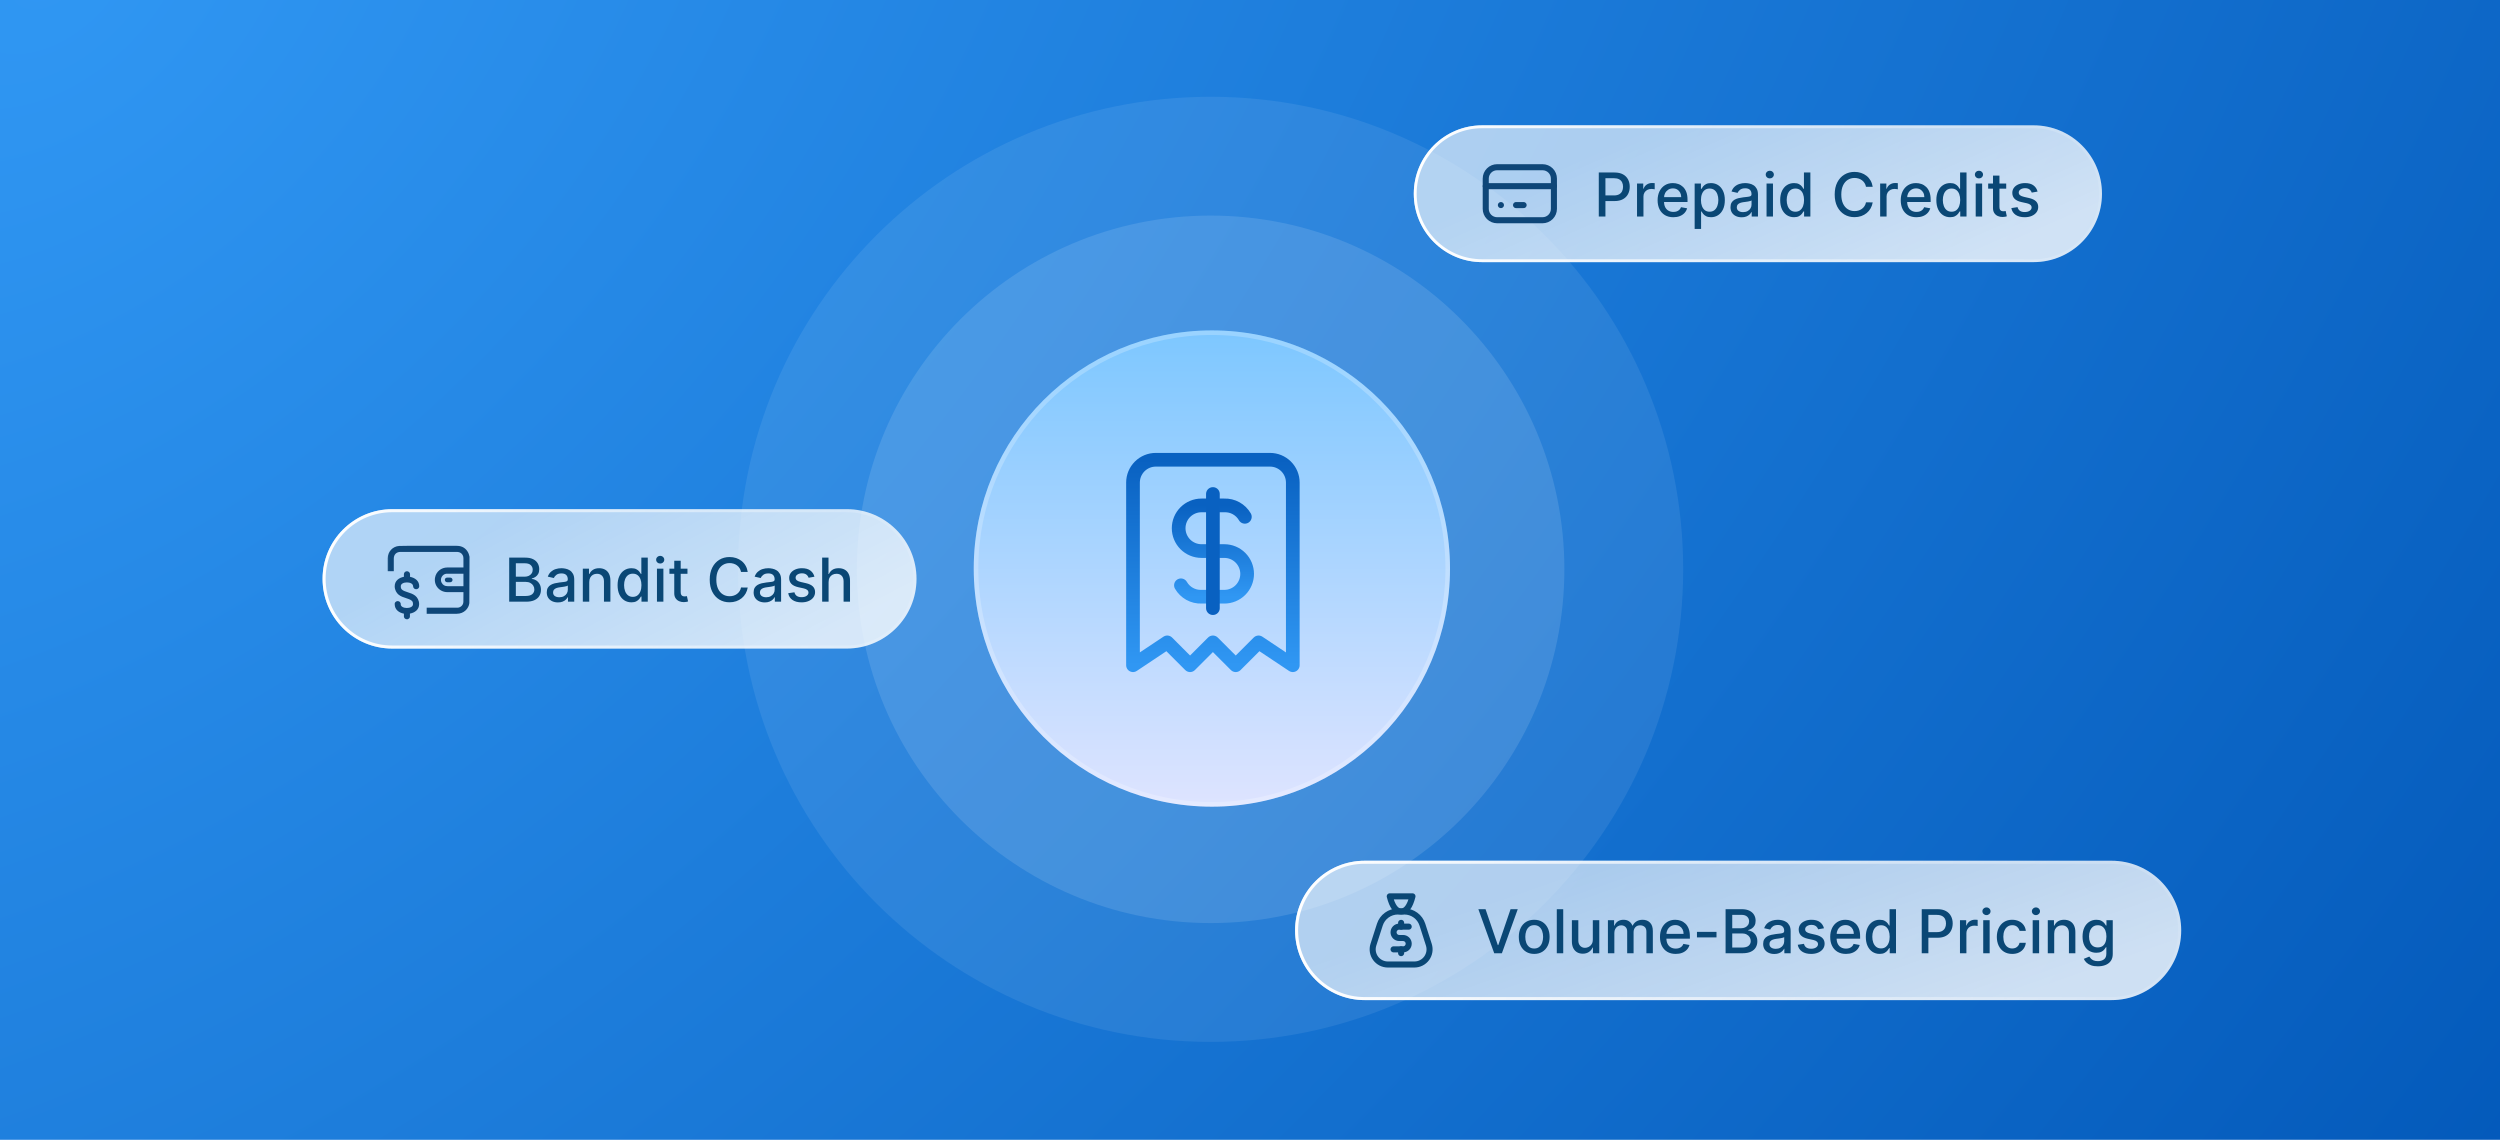
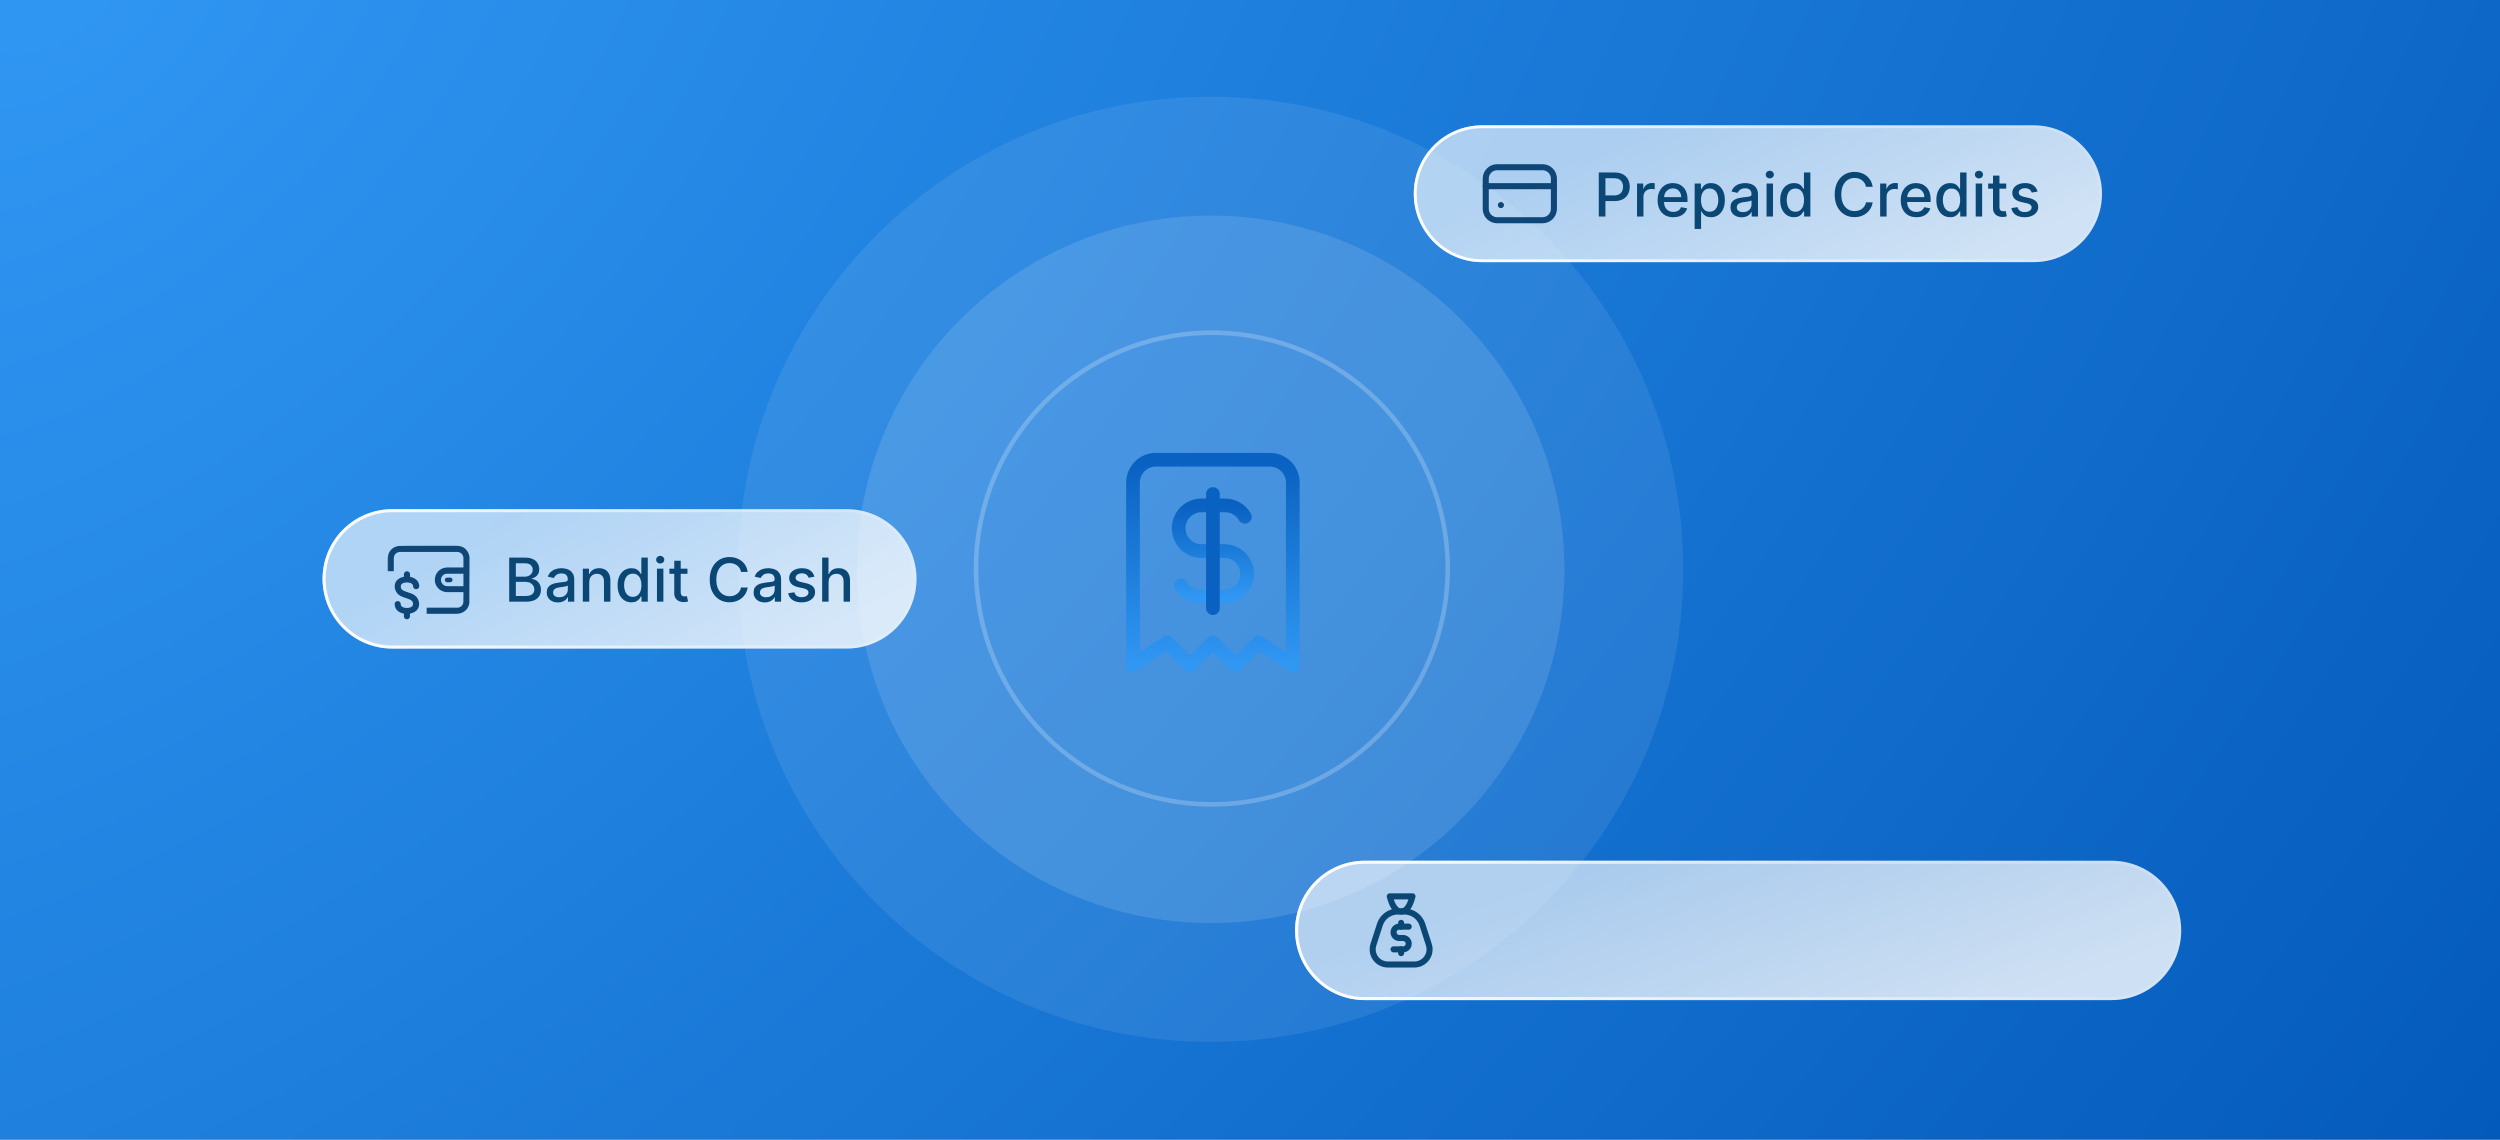
<svg xmlns="http://www.w3.org/2000/svg" width="465" height="212" viewBox="0 0 465 212" fill="none">
  <g clip-path="url(#clip0_9190_5093)">
    <path d="M465 0H0V212H465V0Z" fill="url(#paint0_radial_9190_5093)" />
    <path opacity="0.2" d="M313.069 105.895C313.069 154.437 273.717 193.79 225.174 193.79C176.632 193.79 137.279 154.437 137.279 105.895C137.279 57.352 176.632 18 225.174 18C273.717 18 313.069 57.352 313.069 105.895Z" fill="white" fill-opacity="0.4" />
    <path opacity="0.3" d="M290.972 105.895C290.972 142.234 261.514 171.691 225.176 171.691C188.838 171.691 159.38 142.234 159.38 105.895C159.38 69.558 188.838 40.1 225.176 40.1C261.514 40.1 290.972 69.558 290.972 105.895Z" fill="white" fill-opacity="0.4" />
    <g filter="url(#filter0_d_9190_5093)">
-       <path d="M225.409 150.039C249.871 150.039 269.701 130.209 269.701 105.747C269.701 81.286 249.871 61.456 225.409 61.456C200.947 61.456 181.117 81.286 181.117 105.747C181.117 130.209 200.947 150.039 225.409 150.039Z" fill="url(#paint1_linear_9190_5093)" />
      <path d="M225.409 149.614C249.636 149.614 269.277 129.974 269.277 105.747C269.277 81.52 249.636 61.88 225.409 61.88C201.182 61.88 181.542 81.52 181.542 105.747C181.542 129.974 201.182 149.614 225.409 149.614Z" stroke="white" stroke-opacity="0.22" stroke-width="0.849" />
    </g>
    <mask id="mask0_9190_5093" style="mask-type:luminance" maskUnits="userSpaceOnUse" x="200" y="79" width="52" height="52">
      <path d="M251.076 79.144H200.122V130.098H251.076V79.144Z" fill="white" />
    </mask>
    <g mask="url(#mask0_9190_5093)">
      <path d="M210.738 123.729V89.76C210.738 88.634 211.186 87.553 211.982 86.757C212.778 85.961 213.858 85.514 214.984 85.514H236.215C237.341 85.514 238.421 85.961 239.218 86.757C240.014 87.553 240.461 88.634 240.461 89.76V123.729L234.092 119.483L229.846 123.729L225.6 119.483L221.354 123.729L217.107 119.483L210.738 123.729Z" stroke="url(#paint2_linear_9190_5093)" stroke-width="2.548" stroke-linecap="round" stroke-linejoin="round" />
      <path d="M231.543 96.129C231.159 95.461 230.6 94.912 229.926 94.537C229.254 94.164 228.491 93.98 227.722 94.006H223.476C222.35 94.006 221.269 94.453 220.473 95.249C219.677 96.046 219.229 97.126 219.229 98.252C219.229 99.378 219.677 100.458 220.473 101.255C221.269 102.05 222.35 102.498 223.476 102.498H227.722C228.848 102.498 229.928 102.946 230.725 103.741C231.52 104.538 231.968 105.618 231.968 106.744C231.968 107.87 231.52 108.95 230.725 109.747C229.928 110.543 228.848 110.99 227.722 110.99H223.476C222.706 111.017 221.944 110.832 221.271 110.459C220.598 110.084 220.039 109.535 219.654 108.867" stroke="url(#paint3_linear_9190_5093)" stroke-width="2.548" stroke-linecap="round" stroke-linejoin="round" />
      <path d="M225.6 91.883V113.113" stroke="url(#paint4_linear_9190_5093)" stroke-width="2.548" stroke-linecap="round" stroke-linejoin="round" />
    </g>
    <g filter="url(#filter1_d_9190_5093)">
      <path d="M60 106.541C60 99.384 65.802 93.581 72.96 93.581H157.509C164.666 93.581 170.469 99.384 170.469 106.541C170.469 113.698 164.666 119.501 157.509 119.501H72.96C65.802 119.501 60 113.698 60 106.541Z" fill="url(#paint5_linear_9190_5093)" fill-opacity="0.8" />
      <path d="M72.96 93.863H157.508C164.51 93.863 170.187 99.54 170.187 106.541C170.187 113.543 164.511 119.219 157.508 119.219H72.96C65.958 119.219 60.282 113.543 60.282 106.541C60.282 99.54 65.958 93.863 72.96 93.863Z" stroke="url(#paint6_linear_9190_5093)" stroke-width="0.563" />
      <mask id="mask1_9190_5093" style="mask-type:luminance" maskUnits="userSpaceOnUse" x="71" y="98" width="18" height="17">
        <path d="M88.174 98.089H71.269V114.993H88.174V98.089Z" fill="white" />
      </mask>
      <g mask="url(#mask1_9190_5093)">
        <path d="M82.744 106.738C82.744 106.971 82.924 107.161 83.177 107.171C83.272 107.171 83.367 107.171 83.452 107.171C83.536 107.171 83.642 107.171 83.727 107.171C83.98 107.161 84.17 106.981 84.17 106.738C84.17 106.506 83.991 106.315 83.737 106.305C83.547 106.305 83.357 106.305 83.167 106.305C82.913 106.315 82.733 106.495 82.733 106.728L82.744 106.738Z" fill="#0E4678" />
        <path d="M87.329 102.427C87.308 102.364 87.297 102.301 87.276 102.227C87.234 102.068 87.202 101.909 87.128 101.761L87.097 101.688C86.664 100.832 85.945 100.398 84.963 100.398C82.247 100.398 79.532 100.398 76.806 100.398H76.183C76.014 100.398 75.845 100.398 75.676 100.398C75.211 100.398 74.725 100.398 74.249 100.42C73.045 100.494 72.126 101.476 72.115 102.713C72.115 103.41 72.115 104.097 72.115 104.794V105.111H73.246V104.984C73.246 104.245 73.246 103.505 73.246 102.765C73.246 102.015 73.732 101.53 74.482 101.53H84.973C85.586 101.53 86.019 101.857 86.167 102.417C86.188 102.501 86.199 102.607 86.199 102.734C86.199 103.167 86.199 103.6 86.199 104.023V104.424H85.216C84.55 104.424 83.885 104.424 83.209 104.424C82.078 104.424 81.138 105.185 80.927 106.262C80.789 106.949 80.958 107.647 81.392 108.165C81.825 108.693 82.49 109.01 83.198 109.01C83.864 109.01 84.54 109.01 85.206 109.01H86.199C86.199 109.189 86.199 109.369 86.199 109.548C86.199 109.971 86.199 110.404 86.188 110.837C86.167 111.397 85.723 111.851 85.142 111.905C85.079 111.905 85.015 111.905 84.952 111.905H79.363V113.035H79.49C81.434 113.035 83.019 113.035 84.963 113.035C86.336 113.035 87.192 112.01 87.297 111.059L87.329 102.427ZM86.199 105.575V107.9H83.24C82.733 107.9 82.374 107.689 82.142 107.256C81.962 106.928 81.973 106.526 82.152 106.188C82.332 105.85 82.659 105.618 83.029 105.586C83.114 105.586 83.209 105.586 83.293 105.586H86.188L86.199 105.575Z" fill="#0E4678" />
        <path d="M76.838 107.921C76.838 108.069 76.902 108.206 77.007 108.312C77.113 108.417 77.261 108.47 77.409 108.47C77.557 108.47 77.705 108.407 77.81 108.312C77.916 108.206 77.979 108.069 77.979 107.921C77.979 106.917 77.187 106.336 76.268 106.167V105.691C76.268 105.618 76.257 105.544 76.225 105.47C76.194 105.396 76.151 105.343 76.099 105.291C76.046 105.237 75.982 105.195 75.909 105.163C75.835 105.132 75.761 105.122 75.687 105.122C75.539 105.122 75.391 105.184 75.285 105.291C75.18 105.396 75.127 105.533 75.127 105.681V106.157C74.207 106.326 73.415 106.907 73.415 107.91C73.415 108.608 73.743 109.167 74.165 109.506C74.598 109.833 75.084 109.981 75.507 110.118C75.94 110.256 76.31 110.394 76.511 110.552C76.722 110.71 76.817 110.848 76.817 111.26C76.817 112.19 74.535 112.19 74.535 111.26C74.535 111.186 74.535 111.112 74.503 111.037C74.472 110.963 74.44 110.901 74.387 110.848C74.334 110.794 74.271 110.753 74.197 110.721C74.123 110.689 74.049 110.678 73.975 110.678C73.901 110.678 73.817 110.689 73.753 110.721C73.679 110.753 73.616 110.794 73.563 110.848C73.51 110.901 73.468 110.963 73.447 111.037C73.415 111.112 73.404 111.186 73.415 111.26C73.415 112.264 74.207 112.844 75.127 113.013V113.478C75.127 113.552 75.127 113.627 75.158 113.7C75.19 113.774 75.222 113.837 75.275 113.891C75.327 113.943 75.391 113.986 75.465 114.017C75.539 114.049 75.613 114.06 75.687 114.06C75.761 114.06 75.845 114.049 75.909 114.017C75.982 113.986 76.046 113.943 76.099 113.891C76.151 113.837 76.194 113.774 76.215 113.7C76.236 113.627 76.257 113.552 76.247 113.478V113.003C77.166 112.833 77.958 112.253 77.958 111.249C77.958 110.552 77.631 109.981 77.208 109.654C76.775 109.326 76.289 109.178 75.866 109.041C75.433 108.903 75.063 108.766 74.852 108.608C74.641 108.449 74.546 108.312 74.546 107.899C74.546 106.97 76.828 106.97 76.828 107.899L76.838 107.921Z" fill="#0E4678" />
      </g>
      <path d="M94.71 110.788V102.592H97.712C98.293 102.592 98.775 102.688 99.156 102.88C99.538 103.069 99.823 103.326 100.013 103.653C100.202 103.975 100.297 104.34 100.297 104.745C100.297 105.086 100.234 105.375 100.109 105.609C99.983 105.841 99.815 106.028 99.604 106.17C99.396 106.308 99.167 106.409 98.916 106.474V106.553C99.188 106.567 99.454 106.655 99.713 106.818C99.974 106.978 100.19 107.206 100.361 107.502C100.532 107.798 100.617 108.159 100.617 108.582C100.617 109.002 100.518 109.378 100.321 109.711C100.126 110.042 99.825 110.304 99.416 110.5C99.008 110.692 98.487 110.788 97.852 110.788H94.71ZM95.947 109.727H97.731C98.324 109.727 98.748 109.612 99.004 109.383C99.26 109.154 99.388 108.867 99.388 108.523C99.388 108.264 99.323 108.026 99.192 107.81C99.061 107.594 98.875 107.422 98.632 107.294C98.392 107.166 98.106 107.102 97.775 107.102H95.947V109.727ZM95.947 106.137H97.603C97.881 106.137 98.13 106.084 98.352 105.978C98.576 105.871 98.753 105.721 98.884 105.529C99.017 105.334 99.084 105.105 99.084 104.841C99.084 104.502 98.965 104.218 98.728 103.988C98.49 103.759 98.126 103.644 97.635 103.644H95.947V106.137ZM103.776 110.924C103.387 110.924 103.035 110.851 102.72 110.708C102.405 110.561 102.155 110.349 101.972 110.071C101.79 109.794 101.699 109.454 101.699 109.051C101.699 108.704 101.766 108.418 101.9 108.194C102.033 107.97 102.213 107.792 102.44 107.663C102.667 107.532 102.92 107.432 103.2 107.366C103.48 107.299 103.765 107.249 104.057 107.214C104.424 107.171 104.723 107.137 104.953 107.11C105.183 107.081 105.349 107.034 105.454 106.97C105.557 106.906 105.609 106.801 105.609 106.658V106.63C105.609 106.28 105.511 106.009 105.314 105.817C105.118 105.625 104.828 105.529 104.441 105.529C104.038 105.529 103.72 105.618 103.489 105.797C103.259 105.973 103.1 106.17 103.012 106.385L101.888 106.13C102.021 105.756 102.216 105.455 102.472 105.225C102.731 104.993 103.028 104.824 103.365 104.721C103.701 104.614 104.054 104.56 104.424 104.56C104.671 104.56 104.931 104.59 105.205 104.649C105.483 104.705 105.742 104.808 105.982 104.961C106.225 105.113 106.424 105.331 106.578 105.613C106.733 105.894 106.81 106.257 106.81 106.705V110.788H105.641V109.947H105.594C105.516 110.102 105.4 110.254 105.246 110.404C105.09 110.553 104.891 110.677 104.649 110.776C104.406 110.874 104.115 110.924 103.776 110.924ZM104.036 109.963C104.368 109.963 104.65 109.898 104.885 109.767C105.122 109.636 105.303 109.465 105.426 109.255C105.55 109.042 105.613 108.813 105.613 108.57V107.778C105.571 107.821 105.488 107.861 105.365 107.899C105.246 107.933 105.108 107.964 104.953 107.99C104.798 108.014 104.648 108.037 104.501 108.058C104.354 108.077 104.232 108.093 104.132 108.107C103.9 108.136 103.688 108.185 103.496 108.254C103.307 108.324 103.155 108.423 103.04 108.554C102.928 108.682 102.872 108.853 102.872 109.067C102.872 109.363 102.982 109.587 103.2 109.739C103.419 109.888 103.697 109.963 104.036 109.963ZM109.6 107.138V110.788H108.404V104.641H109.552V105.641H109.628C109.769 105.315 109.991 105.055 110.293 104.857C110.597 104.66 110.98 104.56 111.442 104.56C111.86 104.56 112.227 104.649 112.542 104.824C112.856 104.999 113.101 105.257 113.274 105.601C113.447 105.945 113.534 106.371 113.534 106.878V110.788H112.338V107.022C112.338 106.576 112.222 106.228 111.989 105.978C111.757 105.724 111.439 105.597 111.033 105.597C110.755 105.597 110.509 105.658 110.293 105.777C110.079 105.897 109.91 106.074 109.785 106.305C109.662 106.535 109.6 106.812 109.6 107.138ZM117.441 110.907C116.944 110.907 116.501 110.781 116.111 110.528C115.725 110.271 115.42 109.907 115.199 109.435C114.98 108.96 114.871 108.39 114.871 107.726C114.871 107.062 114.982 106.493 115.203 106.021C115.427 105.549 115.734 105.188 116.123 104.937C116.513 104.686 116.955 104.56 117.448 104.56C117.829 104.56 118.137 104.625 118.369 104.753C118.604 104.878 118.785 105.025 118.913 105.193C119.044 105.361 119.145 105.509 119.217 105.637H119.289V102.592H120.486V110.788H119.317V109.831H119.217C119.145 109.962 119.041 110.112 118.905 110.279C118.771 110.447 118.588 110.594 118.353 110.72C118.118 110.845 117.814 110.907 117.441 110.907ZM117.705 109.888C118.049 109.888 118.339 109.797 118.577 109.615C118.817 109.431 118.998 109.176 119.121 108.851C119.247 108.525 119.309 108.147 119.309 107.714C119.309 107.287 119.248 106.914 119.125 106.593C119.002 106.273 118.822 106.024 118.585 105.845C118.347 105.667 118.054 105.577 117.705 105.577C117.345 105.577 117.044 105.67 116.804 105.857C116.564 106.044 116.382 106.299 116.26 106.621C116.139 106.944 116.079 107.308 116.079 107.714C116.079 108.125 116.141 108.495 116.263 108.823C116.387 109.151 116.568 109.411 116.808 109.603C117.051 109.792 117.35 109.888 117.705 109.888ZM122.194 110.788V104.641H123.39V110.788H122.194ZM122.798 103.692C122.59 103.692 122.411 103.623 122.262 103.484C122.115 103.343 122.042 103.174 122.042 102.98C122.042 102.782 122.115 102.614 122.262 102.475C122.411 102.335 122.59 102.263 122.798 102.263C123.006 102.263 123.184 102.335 123.33 102.475C123.479 102.614 123.554 102.782 123.554 102.98C123.554 103.174 123.479 103.343 123.33 103.484C123.184 103.623 123.006 103.692 122.798 103.692ZM127.87 104.641V105.601H124.512V104.641H127.87ZM125.412 103.168H126.609V108.983C126.609 109.215 126.644 109.39 126.713 109.507C126.782 109.622 126.872 109.701 126.981 109.743C127.093 109.783 127.214 109.803 127.345 109.803C127.441 109.803 127.525 109.797 127.597 109.783C127.669 109.769 127.725 109.759 127.765 109.751L127.982 110.739C127.912 110.766 127.814 110.793 127.686 110.82C127.557 110.849 127.397 110.865 127.205 110.868C126.891 110.873 126.597 110.817 126.325 110.699C126.053 110.582 125.833 110.4 125.664 110.155C125.496 109.91 125.412 109.602 125.412 109.231V103.168ZM139.079 105.257H137.83C137.782 104.99 137.693 104.756 137.562 104.553C137.431 104.35 137.272 104.177 137.082 104.036C136.893 103.895 136.681 103.788 136.445 103.716C136.214 103.644 135.967 103.608 135.706 103.608C135.233 103.608 134.811 103.727 134.437 103.964C134.066 104.202 133.773 104.55 133.556 105.009C133.343 105.467 133.236 106.028 133.236 106.689C133.236 107.357 133.343 107.92 133.556 108.378C133.773 108.837 134.068 109.184 134.441 109.419C134.814 109.654 135.234 109.771 135.701 109.771C135.96 109.771 136.206 109.736 136.438 109.667C136.673 109.595 136.884 109.49 137.074 109.351C137.263 109.212 137.424 109.043 137.554 108.843C137.688 108.64 137.779 108.408 137.83 108.147L139.079 108.15C139.013 108.553 138.883 108.925 138.691 109.263C138.501 109.599 138.258 109.89 137.959 110.135C137.662 110.378 137.323 110.566 136.942 110.699C136.561 110.833 136.144 110.9 135.694 110.9C134.984 110.9 134.351 110.732 133.797 110.395C133.241 110.057 132.804 109.572 132.484 108.943C132.166 108.313 132.007 107.562 132.007 106.689C132.007 105.815 132.168 105.064 132.488 104.436C132.808 103.807 133.245 103.324 133.8 102.988C134.355 102.649 134.986 102.48 135.694 102.48C136.129 102.48 136.534 102.543 136.91 102.667C137.289 102.791 137.629 102.971 137.931 103.212C138.232 103.45 138.482 103.74 138.679 104.085C138.877 104.426 139.01 104.817 139.079 105.257ZM142.252 110.924C141.862 110.924 141.51 110.851 141.195 110.708C140.88 110.561 140.631 110.349 140.447 110.071C140.265 109.794 140.174 109.454 140.174 109.051C140.174 108.704 140.241 108.418 140.375 108.194C140.508 107.97 140.688 107.792 140.915 107.663C141.142 107.532 141.395 107.432 141.676 107.366C141.955 107.299 142.241 107.249 142.532 107.214C142.9 107.171 143.198 107.137 143.429 107.11C143.658 107.081 143.824 107.034 143.929 106.97C144.032 106.906 144.084 106.801 144.084 106.658V106.63C144.084 106.28 143.986 106.009 143.789 105.817C143.593 105.625 143.303 105.529 142.916 105.529C142.513 105.529 142.195 105.618 141.964 105.797C141.734 105.973 141.576 106.17 141.487 106.385L140.363 106.13C140.496 105.756 140.691 105.455 140.947 105.225C141.206 104.993 141.503 104.824 141.84 104.721C142.176 104.614 142.529 104.56 142.9 104.56C143.146 104.56 143.406 104.59 143.681 104.649C143.958 104.705 144.217 104.808 144.457 104.961C144.7 105.113 144.899 105.331 145.053 105.613C145.208 105.894 145.285 106.257 145.285 106.705V110.788H144.116V109.947H144.069C143.992 110.102 143.875 110.254 143.721 110.404C143.565 110.553 143.367 110.677 143.124 110.776C142.882 110.874 142.59 110.924 142.252 110.924ZM142.511 109.963C142.843 109.963 143.125 109.898 143.361 109.767C143.598 109.636 143.778 109.465 143.901 109.255C144.026 109.042 144.088 108.813 144.088 108.57V107.778C144.046 107.821 143.964 107.861 143.84 107.899C143.721 107.933 143.583 107.964 143.429 107.99C143.273 108.014 143.123 108.037 142.976 108.058C142.829 108.077 142.707 108.093 142.608 108.107C142.375 108.136 142.163 108.185 141.971 108.254C141.782 108.324 141.63 108.423 141.515 108.554C141.403 108.682 141.347 108.853 141.347 109.067C141.347 109.363 141.457 109.587 141.676 109.739C141.894 109.888 142.173 109.963 142.511 109.963ZM151.485 106.142L150.401 106.334C150.356 106.195 150.283 106.063 150.185 105.937C150.088 105.812 149.957 105.709 149.793 105.63C149.627 105.549 149.42 105.509 149.172 105.509C148.833 105.509 148.55 105.585 148.323 105.737C148.097 105.887 147.984 106.08 147.984 106.317C147.984 106.523 148.059 106.688 148.211 106.813C148.363 106.939 148.609 107.042 148.948 107.122L149.924 107.346C150.49 107.477 150.912 107.678 151.189 107.95C151.466 108.222 151.605 108.576 151.605 109.011C151.605 109.379 151.499 109.707 151.285 109.995C151.074 110.281 150.779 110.505 150.401 110.668C150.024 110.83 149.588 110.912 149.092 110.912C148.403 110.912 147.842 110.765 147.407 110.472C146.972 110.175 146.706 109.755 146.607 109.211L147.763 109.035C147.835 109.336 147.984 109.565 148.208 109.719C148.431 109.871 148.723 109.947 149.084 109.947C149.476 109.947 149.79 109.866 150.024 109.703C150.26 109.538 150.377 109.336 150.377 109.099C150.377 108.907 150.305 108.745 150.16 108.615C150.019 108.484 149.802 108.385 149.508 108.318L148.468 108.091C147.894 107.96 147.47 107.752 147.195 107.466C146.923 107.18 146.787 106.819 146.787 106.382C146.787 106.018 146.888 105.701 147.091 105.429C147.294 105.156 147.574 104.945 147.931 104.793C148.289 104.638 148.699 104.56 149.16 104.56C149.824 104.56 150.347 104.705 150.728 104.993C151.111 105.278 151.363 105.661 151.485 106.142ZM154.118 107.138V110.788H152.921V102.592H154.102V105.641H154.177C154.322 105.31 154.542 105.048 154.838 104.852C155.134 104.658 155.521 104.56 155.999 104.56C156.42 104.56 156.789 104.647 157.103 104.821C157.42 104.994 157.666 105.253 157.839 105.597C158.016 105.939 158.103 106.366 158.103 106.878V110.788H156.907V107.022C156.907 106.571 156.791 106.221 156.558 105.973C156.327 105.723 156.004 105.597 155.59 105.597C155.308 105.597 155.054 105.658 154.83 105.777C154.609 105.897 154.434 106.074 154.305 106.305C154.181 106.535 154.118 106.812 154.118 107.138Z" fill="#0A4775" />
    </g>
    <g filter="url(#filter2_d_9190_5093)">
      <path d="M240.885 171.932C240.885 164.774 246.688 158.972 253.845 158.972H392.744C399.902 158.972 405.704 164.774 405.704 171.932C405.704 179.089 399.902 184.892 392.744 184.892H253.845C246.688 184.892 240.885 179.089 240.885 171.932Z" fill="url(#paint7_linear_9190_5093)" fill-opacity="0.8" />
      <path d="M253.846 159.253H392.745C399.747 159.253 405.424 164.93 405.424 171.932C405.424 178.933 399.747 184.61 392.745 184.61H253.846C246.844 184.61 241.168 178.933 241.168 171.932C241.168 164.93 246.844 159.253 253.846 159.253Z" stroke="url(#paint8_linear_9190_5093)" stroke-width="0.563" />
      <mask id="mask2_9190_5093" style="mask-type:luminance" maskUnits="userSpaceOnUse" x="252" y="163" width="18" height="18">
        <path d="M269.06 163.479H252.155V180.384H269.06V163.479Z" fill="white" />
      </mask>
      <g mask="url(#mask2_9190_5093)">
        <path d="M258.134 178.27H263.083C263.527 178.27 263.964 178.166 264.36 177.964C264.756 177.763 265.098 177.471 265.359 177.113C265.621 176.754 265.793 176.339 265.864 175.901C265.934 175.462 265.9 175.013 265.765 174.591L264.563 170.854C264.335 170.144 263.888 169.525 263.285 169.086C262.683 168.647 261.956 168.41 261.21 168.41H260.006C259.26 168.41 258.534 168.647 257.931 169.086C257.329 169.525 256.882 170.144 256.653 170.854L255.452 174.591C255.316 175.013 255.282 175.462 255.352 175.901C255.423 176.339 255.596 176.754 255.857 177.113C256.119 177.471 256.461 177.763 256.857 177.964C257.253 178.166 257.69 178.27 258.134 178.27Z" stroke="#0A4775" stroke-width="1.127" stroke-linecap="round" stroke-linejoin="round" />
        <path d="M262.721 165.592C262.251 167.471 261.546 168.41 260.608 168.41C259.669 168.41 258.964 167.471 258.494 165.592H262.721Z" stroke="#0A4775" stroke-width="1.127" stroke-linecap="round" stroke-linejoin="round" />
        <path d="M262.019 171.228H260.258C259.978 171.228 259.709 171.339 259.511 171.537C259.312 171.735 259.201 172.004 259.201 172.284C259.201 172.565 259.312 172.833 259.511 173.032C259.709 173.23 259.978 173.341 260.258 173.341H260.962C261.243 173.341 261.511 173.452 261.71 173.65C261.908 173.849 262.019 174.117 262.019 174.397C262.019 174.678 261.908 174.946 261.71 175.145C261.511 175.343 261.243 175.454 260.962 175.454H259.201" stroke="#0A4775" stroke-width="1.127" stroke-linecap="round" stroke-linejoin="round" />
        <path d="M260.608 170.523V171.228" stroke="#0A4775" stroke-width="1.127" stroke-linecap="round" stroke-linejoin="round" />
        <path d="M260.608 175.453V176.158" stroke="#0A4775" stroke-width="1.127" stroke-linecap="round" stroke-linejoin="round" />
      </g>
-       <path d="M276.31 167.982L278.592 174.657H278.684L280.965 167.982H282.302L279.352 176.178H277.924L274.974 167.982H276.31ZM285.362 176.302C284.786 176.302 284.283 176.17 283.853 175.906C283.423 175.642 283.091 175.272 282.853 174.797C282.616 174.322 282.497 173.767 282.497 173.133C282.497 172.495 282.616 171.937 282.853 171.46C283.091 170.982 283.423 170.611 283.853 170.347C284.283 170.083 284.786 169.95 285.362 169.95C285.939 169.95 286.442 170.083 286.871 170.347C287.3 170.611 287.634 170.982 287.872 171.46C288.109 171.937 288.227 172.495 288.227 173.133C288.227 173.767 288.109 174.322 287.872 174.797C287.634 175.272 287.3 175.642 286.871 175.906C286.442 176.17 285.939 176.302 285.362 176.302ZM285.366 175.297C285.739 175.297 286.049 175.199 286.295 175.002C286.54 174.804 286.722 174.541 286.839 174.213C286.959 173.885 287.019 173.523 287.019 173.128C287.019 172.736 286.959 172.376 286.839 172.048C286.722 171.717 286.54 171.452 286.295 171.251C286.049 171.051 285.739 170.951 285.366 170.951C284.99 170.951 284.678 171.051 284.43 171.251C284.184 171.452 284.002 171.717 283.881 172.048C283.764 172.376 283.705 172.736 283.705 173.128C283.705 173.523 283.764 173.885 283.881 174.213C284.002 174.541 284.184 174.804 284.43 175.002C284.678 175.199 284.99 175.297 285.366 175.297ZM290.76 167.982V176.178H289.563V167.982H290.76ZM296.264 173.628V170.031H297.465V176.178H296.288V175.113H296.224C296.082 175.442 295.855 175.715 295.544 175.934C295.234 176.15 294.848 176.258 294.387 176.258C293.992 176.258 293.642 176.171 293.338 175.998C293.037 175.822 292.799 175.561 292.626 175.217C292.455 174.873 292.37 174.448 292.37 173.941V170.031H293.567V173.797C293.567 174.215 293.682 174.549 293.915 174.797C294.147 175.045 294.448 175.169 294.819 175.169C295.043 175.169 295.266 175.113 295.488 175.002C295.711 174.89 295.897 174.72 296.044 174.493C296.193 174.266 296.266 173.978 296.264 173.628ZM299.072 176.178V170.031H300.22V171.032H300.297C300.425 170.693 300.634 170.429 300.925 170.239C301.216 170.046 301.564 169.95 301.97 169.95C302.38 169.95 302.725 170.046 303.001 170.239C303.282 170.431 303.489 170.695 303.622 171.032H303.686C303.833 170.703 304.066 170.441 304.387 170.247C304.707 170.05 305.088 169.95 305.531 169.95C306.088 169.95 306.544 170.125 306.896 170.475C307.251 170.824 307.429 171.352 307.429 172.056V176.178H306.231V172.168C306.231 171.752 306.118 171.45 305.891 171.263C305.665 171.077 305.394 170.983 305.079 170.983C304.69 170.983 304.387 171.104 304.171 171.343C303.954 171.581 303.846 171.887 303.846 172.26V176.178H302.654V172.092C302.654 171.758 302.55 171.49 302.342 171.287C302.134 171.085 301.863 170.983 301.529 170.983C301.302 170.983 301.093 171.043 300.901 171.163C300.711 171.28 300.558 171.445 300.44 171.656C300.326 171.866 300.269 172.111 300.269 172.388V176.178H299.072ZM311.681 176.302C311.076 176.302 310.554 176.173 310.116 175.914C309.682 175.652 309.345 175.285 309.108 174.813C308.873 174.338 308.756 173.782 308.756 173.144C308.756 172.514 308.873 171.96 309.108 171.479C309.345 170.999 309.676 170.625 310.1 170.355C310.527 170.086 311.026 169.95 311.597 169.95C311.944 169.95 312.28 170.008 312.605 170.123C312.932 170.238 313.224 170.418 313.482 170.663C313.741 170.908 313.945 171.228 314.094 171.619C314.244 172.009 314.318 172.483 314.318 173.04V173.465H309.432V172.568H313.146C313.146 172.254 313.082 171.974 312.954 171.731C312.826 171.486 312.645 171.293 312.413 171.151C312.184 171.01 311.915 170.939 311.605 170.939C311.269 170.939 310.976 171.022 310.724 171.187C310.476 171.35 310.284 171.563 310.149 171.827C310.015 172.089 309.948 172.373 309.948 172.68V173.38C309.948 173.792 310.02 174.141 310.165 174.429C310.312 174.717 310.515 174.937 310.777 175.089C311.039 175.239 311.343 175.313 311.693 175.313C311.92 175.313 312.126 175.281 312.313 175.217C312.5 175.15 312.661 175.052 312.798 174.921C312.934 174.79 313.038 174.629 313.11 174.437L314.243 174.641C314.152 174.974 313.989 175.267 313.754 175.517C313.523 175.766 313.23 175.959 312.878 176.098C312.528 176.234 312.13 176.302 311.681 176.302ZM319.268 172.196V173.233H315.635V172.196H319.268ZM320.959 176.178V167.982H323.96C324.542 167.982 325.024 168.078 325.405 168.27C325.786 168.459 326.072 168.717 326.262 169.043C326.451 169.365 326.545 169.73 326.545 170.135C326.545 170.476 326.483 170.765 326.358 170.999C326.232 171.231 326.064 171.418 325.853 171.56C325.645 171.698 325.416 171.799 325.165 171.864V171.944C325.437 171.957 325.702 172.046 325.961 172.208C326.223 172.368 326.439 172.596 326.61 172.892C326.781 173.189 326.866 173.549 326.866 173.972C326.866 174.392 326.767 174.768 326.569 175.101C326.375 175.432 326.073 175.695 325.665 175.89C325.257 176.082 324.736 176.178 324.101 176.178H320.959ZM322.196 175.117H323.98C324.573 175.117 324.996 175.003 325.253 174.773C325.509 174.544 325.637 174.257 325.637 173.913C325.637 173.654 325.572 173.416 325.441 173.2C325.311 172.984 325.124 172.812 324.881 172.684C324.641 172.556 324.355 172.492 324.024 172.492H322.196V175.117ZM322.196 171.527H323.853C324.129 171.527 324.379 171.474 324.601 171.368C324.825 171.261 325.002 171.111 325.133 170.919C325.267 170.724 325.333 170.495 325.333 170.231C325.333 169.892 325.215 169.608 324.977 169.378C324.739 169.149 324.375 169.034 323.884 169.034H322.196V171.527ZM330.026 176.314C329.636 176.314 329.283 176.242 328.969 176.098C328.654 175.951 328.404 175.739 328.22 175.461C328.039 175.184 327.948 174.844 327.948 174.441C327.948 174.094 328.015 173.809 328.149 173.584C328.282 173.36 328.462 173.183 328.689 173.053C328.916 172.922 329.169 172.823 329.449 172.756C329.729 172.689 330.015 172.639 330.306 172.604C330.674 172.561 330.972 172.527 331.202 172.5C331.431 172.471 331.598 172.424 331.702 172.36C331.806 172.296 331.858 172.192 331.858 172.048V172.02C331.858 171.67 331.76 171.399 331.562 171.207C331.367 171.015 331.077 170.919 330.69 170.919C330.287 170.919 329.97 171.009 329.737 171.187C329.508 171.364 329.349 171.56 329.261 171.775L328.136 171.52C328.27 171.146 328.465 170.845 328.72 170.615C328.979 170.383 329.277 170.215 329.613 170.111C329.949 170.004 330.302 169.95 330.674 169.95C330.919 169.95 331.18 169.98 331.454 170.039C331.732 170.095 331.991 170.198 332.23 170.351C332.473 170.503 332.672 170.721 332.827 171.004C332.982 171.284 333.059 171.647 333.059 172.096V176.178H331.89V175.337H331.842C331.765 175.493 331.648 175.645 331.494 175.794C331.339 175.943 331.141 176.067 330.898 176.166C330.655 176.264 330.364 176.314 330.026 176.314ZM330.285 175.353C330.617 175.353 330.899 175.288 331.134 175.157C331.372 175.026 331.552 174.856 331.674 174.645C331.8 174.432 331.862 174.203 331.862 173.961V173.168C331.82 173.211 331.737 173.251 331.614 173.289C331.494 173.323 331.356 173.354 331.202 173.38C331.047 173.404 330.897 173.427 330.75 173.448C330.603 173.467 330.48 173.483 330.381 173.497C330.15 173.526 329.937 173.575 329.745 173.645C329.556 173.714 329.404 173.814 329.289 173.944C329.177 174.073 329.121 174.243 329.121 174.457C329.121 174.753 329.231 174.977 329.449 175.129C329.668 175.279 329.947 175.353 330.285 175.353ZM339.259 171.532L338.175 171.724C338.129 171.585 338.057 171.453 337.958 171.327C337.862 171.202 337.731 171.099 337.566 171.02C337.401 170.939 337.194 170.899 336.946 170.899C336.607 170.899 336.324 170.975 336.098 171.127C335.871 171.277 335.757 171.47 335.757 171.708C335.757 171.913 335.833 172.079 335.985 172.203C336.137 172.329 336.383 172.432 336.722 172.512L337.698 172.736C338.264 172.867 338.685 173.068 338.963 173.341C339.241 173.612 339.379 173.966 339.379 174.401C339.379 174.769 339.272 175.098 339.059 175.386C338.848 175.671 338.553 175.895 338.175 176.058C337.799 176.22 337.362 176.302 336.866 176.302C336.177 176.302 335.616 176.155 335.181 175.862C334.746 175.566 334.479 175.145 334.38 174.601L335.537 174.425C335.609 174.727 335.757 174.955 335.981 175.11C336.205 175.262 336.498 175.337 336.858 175.337C337.25 175.337 337.563 175.256 337.799 175.093C338.033 174.928 338.15 174.727 338.15 174.489C338.15 174.297 338.079 174.135 337.934 174.005C337.793 173.874 337.575 173.775 337.282 173.708L336.241 173.481C335.668 173.35 335.243 173.142 334.969 172.857C334.696 172.57 334.56 172.209 334.56 171.772C334.56 171.409 334.662 171.091 334.864 170.819C335.067 170.547 335.348 170.335 335.705 170.183C336.063 170.028 336.472 169.95 336.934 169.95C337.598 169.95 338.121 170.095 338.503 170.383C338.884 170.668 339.136 171.051 339.259 171.532ZM343.344 176.302C342.738 176.302 342.217 176.173 341.779 175.914C341.344 175.652 341.008 175.285 340.771 174.813C340.536 174.338 340.418 173.782 340.418 173.144C340.418 172.514 340.536 171.96 340.771 171.479C341.008 170.999 341.339 170.625 341.764 170.355C342.19 170.086 342.689 169.95 343.26 169.95C343.606 169.95 343.943 170.008 344.269 170.123C344.594 170.238 344.886 170.418 345.145 170.663C345.403 170.908 345.608 171.228 345.757 171.619C345.907 172.009 345.982 172.483 345.982 173.04V173.465H341.095V172.568H344.809C344.809 172.254 344.744 171.974 344.617 171.731C344.489 171.486 344.309 171.293 344.076 171.151C343.847 171.01 343.578 170.939 343.268 170.939C342.932 170.939 342.638 171.022 342.388 171.187C342.14 171.35 341.947 171.563 341.811 171.827C341.678 172.089 341.611 172.373 341.611 172.68V173.38C341.611 173.792 341.683 174.141 341.827 174.429C341.974 174.717 342.178 174.937 342.44 175.089C342.701 175.239 343.007 175.313 343.356 175.313C343.583 175.313 343.79 175.281 343.977 175.217C344.163 175.15 344.325 175.052 344.461 174.921C344.597 174.79 344.701 174.629 344.772 174.437L345.905 174.641C345.814 174.974 345.652 175.267 345.417 175.517C345.185 175.766 344.893 175.959 344.541 176.098C344.191 176.234 343.792 176.302 343.344 176.302ZM349.61 176.298C349.114 176.298 348.671 176.171 348.281 175.918C347.895 175.662 347.59 175.297 347.369 174.825C347.15 174.35 347.041 173.78 347.041 173.116C347.041 172.452 347.152 171.883 347.373 171.411C347.597 170.939 347.904 170.578 348.293 170.327C348.683 170.076 349.125 169.95 349.618 169.95C349.999 169.95 350.307 170.015 350.539 170.143C350.773 170.268 350.955 170.415 351.083 170.583C351.214 170.751 351.315 170.899 351.387 171.027H351.459V167.982H352.656V176.178H351.487V175.222H351.387C351.315 175.352 351.211 175.502 351.074 175.669C350.941 175.837 350.758 175.984 350.522 176.11C350.288 176.236 349.983 176.298 349.61 176.298ZM349.875 175.278C350.218 175.278 350.509 175.187 350.747 175.005C350.987 174.821 351.168 174.566 351.291 174.241C351.417 173.916 351.479 173.537 351.479 173.104C351.479 172.677 351.418 172.304 351.295 171.984C351.172 171.663 350.992 171.415 350.754 171.235C350.517 171.057 350.224 170.967 349.875 170.967C349.514 170.967 349.214 171.06 348.973 171.247C348.734 171.434 348.552 171.689 348.429 172.012C348.309 172.334 348.249 172.699 348.249 173.104C348.249 173.516 348.311 173.885 348.433 174.213C348.557 174.541 348.737 174.801 348.978 174.993C349.221 175.183 349.52 175.278 349.875 175.278ZM357.442 176.178V167.982H360.363C361.001 167.982 361.529 168.097 361.948 168.33C362.367 168.562 362.681 168.88 362.889 169.282C363.097 169.683 363.201 170.134 363.201 170.635C363.201 171.139 363.095 171.593 362.885 171.995C362.677 172.396 362.362 172.714 361.94 172.948C361.522 173.18 360.994 173.296 360.359 173.296H358.351V172.248H360.247C360.65 172.248 360.977 172.179 361.228 172.04C361.478 171.899 361.663 171.707 361.78 171.464C361.898 171.221 361.956 170.945 361.956 170.635C361.956 170.326 361.898 170.051 361.78 169.81C361.663 169.571 361.478 169.382 361.224 169.246C360.973 169.111 360.642 169.043 360.232 169.043H358.678V176.178H357.442ZM364.554 176.178V170.031H365.711V171.007H365.775C365.888 170.677 366.085 170.417 366.367 170.226C366.653 170.035 366.975 169.939 367.336 169.939C367.41 169.939 367.499 169.941 367.6 169.947C367.704 169.952 367.786 169.959 367.844 169.967V171.111C367.796 171.098 367.711 171.083 367.588 171.067C367.465 171.049 367.342 171.039 367.22 171.039C366.937 171.039 366.685 171.099 366.463 171.219C366.245 171.336 366.071 171.501 365.944 171.712C365.815 171.92 365.751 172.157 365.751 172.424V176.178H364.554ZM368.879 176.178V170.031H370.076V176.178H368.879ZM369.484 169.083C369.276 169.083 369.097 169.013 368.947 168.874C368.801 168.733 368.727 168.565 368.727 168.37C368.727 168.172 368.801 168.004 368.947 167.866C369.097 167.725 369.276 167.653 369.484 167.653C369.692 167.653 369.87 167.725 370.016 167.866C370.166 168.004 370.241 168.172 370.241 168.37C370.241 168.565 370.166 168.733 370.016 168.874C369.87 169.013 369.692 169.083 369.484 169.083ZM374.275 176.302C373.68 176.302 373.168 176.167 372.738 175.898C372.312 175.626 371.983 175.25 371.754 174.773C371.525 174.296 371.41 173.748 371.41 173.133C371.41 172.508 371.527 171.957 371.762 171.479C371.997 170.999 372.328 170.625 372.754 170.355C373.182 170.086 373.684 169.95 374.263 169.95C374.731 169.95 375.147 170.037 375.512 170.211C375.878 170.382 376.173 170.621 376.397 170.931C376.623 171.24 376.758 171.602 376.801 172.016H375.636C375.572 171.728 375.425 171.479 375.196 171.271C374.969 171.063 374.665 170.959 374.283 170.959C373.95 170.959 373.658 171.048 373.407 171.223C373.159 171.397 372.965 171.645 372.827 171.967C372.688 172.288 372.619 172.667 372.619 173.104C372.619 173.553 372.686 173.939 372.822 174.265C372.959 174.591 373.151 174.843 373.399 175.021C373.649 175.2 373.944 175.29 374.283 175.29C374.51 175.29 374.715 175.248 374.9 175.166C375.086 175.08 375.243 174.958 375.368 174.801C375.496 174.644 375.586 174.454 375.636 174.233H376.801C376.758 174.631 376.629 174.986 376.413 175.297C376.196 175.61 375.907 175.855 375.544 176.033C375.184 176.213 374.761 176.302 374.275 176.302ZM378.08 176.178V170.031H379.276V176.178H378.08ZM378.685 169.083C378.476 169.083 378.297 169.013 378.149 168.874C378.002 168.733 377.928 168.565 377.928 168.37C377.928 168.172 378.002 168.004 378.149 167.866C378.297 167.725 378.476 167.653 378.685 167.653C378.893 167.653 379.07 167.725 379.217 167.866C379.366 168.004 379.441 168.172 379.441 168.37C379.441 168.565 379.366 168.733 379.217 168.874C379.07 169.013 378.893 169.083 378.685 169.083ZM382.083 172.528V176.178H380.887V170.031H382.036V171.032H382.111C382.253 170.705 382.474 170.445 382.775 170.247C383.08 170.05 383.462 169.95 383.924 169.95C384.343 169.95 384.71 170.039 385.025 170.215C385.34 170.389 385.584 170.647 385.757 170.992C385.93 171.336 386.018 171.761 386.018 172.268V176.178H384.82V172.412C384.82 171.967 384.705 171.618 384.473 171.368C384.24 171.114 383.922 170.987 383.516 170.987C383.238 170.987 382.992 171.048 382.775 171.167C382.562 171.287 382.393 171.464 382.267 171.696C382.144 171.925 382.083 172.203 382.083 172.528ZM390.199 178.611C389.711 178.611 389.291 178.547 388.939 178.419C388.589 178.291 388.304 178.122 388.082 177.911C387.86 177.7 387.696 177.47 387.586 177.218L388.615 176.794C388.687 176.912 388.783 177.036 388.902 177.166C389.026 177.3 389.191 177.413 389.399 177.507C389.61 177.599 389.881 177.646 390.211 177.646C390.665 177.646 391.04 177.536 391.335 177.314C391.632 177.096 391.78 176.746 391.78 176.266V175.057H391.704C391.632 175.188 391.528 175.334 391.391 175.493C391.258 175.654 391.075 175.792 390.839 175.909C390.605 176.027 390.299 176.086 389.923 176.086C389.437 176.086 389 175.972 388.61 175.746C388.224 175.516 387.916 175.178 387.69 174.733C387.466 174.285 387.354 173.734 387.354 173.081C387.354 172.427 387.465 171.866 387.686 171.399C387.911 170.932 388.217 170.575 388.607 170.327C388.996 170.076 389.437 169.95 389.931 169.95C390.313 169.95 390.621 170.015 390.856 170.143C391.09 170.268 391.273 170.415 391.404 170.583C391.538 170.751 391.64 170.899 391.712 171.027H391.8V170.031H392.973V176.314C392.973 176.842 392.85 177.276 392.604 177.615C392.359 177.954 392.027 178.204 391.608 178.367C391.192 178.529 390.722 178.611 390.199 178.611ZM390.187 175.093C390.531 175.093 390.823 175.014 391.059 174.853C391.3 174.691 391.482 174.458 391.604 174.157C391.729 173.853 391.792 173.488 391.792 173.065C391.792 172.651 391.73 172.287 391.608 171.972C391.485 171.657 391.305 171.411 391.068 171.235C390.83 171.057 390.537 170.967 390.187 170.967C389.827 170.967 389.527 171.06 389.287 171.247C389.047 171.432 388.865 171.682 388.743 172C388.622 172.317 388.563 172.672 388.563 173.065C388.563 173.467 388.624 173.82 388.746 174.124C388.869 174.429 389.051 174.666 389.291 174.837C389.533 175.008 389.832 175.093 390.187 175.093Z" fill="#0A4775" />
    </g>
    <g filter="url(#filter3_d_9190_5093)">
      <path d="M262.966 34.967C262.966 27.942 268.661 22.247 275.686 22.247H378.248C385.273 22.247 390.968 27.942 390.968 34.967C390.968 41.992 385.273 47.687 378.248 47.687H275.686C268.661 47.687 262.966 41.992 262.966 34.967Z" fill="url(#paint9_linear_9190_5093)" fill-opacity="0.8" />
      <path d="M275.686 22.514H378.248C385.126 22.514 390.701 28.089 390.701 34.967C390.701 41.844 385.126 47.42 378.248 47.42H275.686C268.808 47.42 263.233 41.844 263.232 34.967C263.232 28.089 268.808 22.514 275.686 22.514Z" stroke="url(#paint10_linear_9190_5093)" stroke-width="0.533" />
      <mask id="mask3_9190_5093" style="mask-type:luminance" maskUnits="userSpaceOnUse" x="274" y="26" width="18" height="18">
        <path d="M291.141 26.514H274.236V43.419H291.141V26.514Z" fill="white" />
      </mask>
      <g mask="url(#mask3_9190_5093)">
        <path d="M276.349 32.149C276.349 31.588 276.571 31.051 276.968 30.655C277.363 30.258 277.901 30.036 278.462 30.036H286.914C287.474 30.036 288.012 30.258 288.408 30.655C288.804 31.051 289.027 31.588 289.027 32.149V37.783C289.027 38.344 288.804 38.881 288.408 39.278C288.012 39.674 287.474 39.897 286.914 39.897H278.462C277.901 39.897 277.363 39.674 276.968 39.278C276.571 38.881 276.349 38.344 276.349 37.783V32.149Z" stroke="#0E4678" stroke-width="1.127" stroke-linecap="round" stroke-linejoin="round" />
        <path d="M276.349 33.557H289.027" stroke="#0E4678" stroke-width="1.127" stroke-linecap="round" stroke-linejoin="round" />
        <path d="M279.165 37.079H279.174" stroke="#0E4678" stroke-width="1.127" stroke-linecap="round" stroke-linejoin="round" />
-         <path d="M281.984 37.079H283.392" stroke="#0E4678" stroke-width="1.127" stroke-linecap="round" stroke-linejoin="round" />
      </g>
      <path d="M297.373 39.213V31.017H300.294C300.932 31.017 301.46 31.133 301.88 31.365C302.299 31.597 302.612 31.914 302.82 32.317C303.028 32.717 303.132 33.168 303.132 33.67C303.132 34.174 303.027 34.628 302.816 35.031C302.608 35.431 302.293 35.748 301.871 35.983C301.453 36.215 300.925 36.331 300.291 36.331H298.282V35.283H300.179C300.581 35.283 300.908 35.213 301.159 35.075C301.41 34.933 301.594 34.741 301.712 34.498C301.829 34.256 301.888 33.979 301.888 33.67C301.888 33.361 301.829 33.086 301.712 32.846C301.594 32.605 301.409 32.417 301.155 32.281C300.904 32.145 300.574 32.077 300.163 32.077H298.61V39.213H297.373ZM304.486 39.213V33.066H305.643V34.042H305.706C305.819 33.711 306.016 33.451 306.298 33.262C306.585 33.07 306.907 32.974 307.267 32.974C307.342 32.974 307.43 32.976 307.531 32.982C307.635 32.987 307.717 32.994 307.775 33.002V34.146C307.728 34.133 307.642 34.118 307.52 34.102C307.396 34.084 307.274 34.074 307.151 34.074C306.868 34.074 306.616 34.134 306.395 34.254C306.176 34.372 306.003 34.536 305.875 34.746C305.746 34.955 305.683 35.192 305.683 35.459V39.213H304.486ZM311.24 39.337C310.635 39.337 310.113 39.207 309.676 38.949C309.24 38.687 308.905 38.32 308.667 37.848C308.433 37.373 308.314 36.817 308.314 36.179C308.314 35.55 308.433 34.995 308.667 34.514C308.905 34.034 309.235 33.659 309.66 33.39C310.086 33.12 310.585 32.986 311.156 32.986C311.503 32.986 311.839 33.043 312.165 33.158C312.49 33.272 312.782 33.453 313.041 33.698C313.3 33.943 313.504 34.262 313.654 34.654C313.803 35.044 313.878 35.517 313.878 36.075V36.499H308.991V35.603H312.705C312.705 35.288 312.641 35.009 312.513 34.767C312.385 34.521 312.205 34.328 311.973 34.186C311.743 34.045 311.474 33.974 311.164 33.974C310.828 33.974 310.534 34.057 310.284 34.222C310.036 34.385 309.844 34.598 309.707 34.862C309.574 35.124 309.508 35.408 309.508 35.715V36.415C309.508 36.826 309.579 37.176 309.723 37.464C309.87 37.752 310.074 37.972 310.336 38.124C310.597 38.274 310.903 38.348 311.252 38.348C311.479 38.348 311.686 38.316 311.873 38.252C312.06 38.185 312.221 38.087 312.357 37.956C312.493 37.825 312.597 37.664 312.669 37.472L313.801 37.676C313.71 38.009 313.548 38.302 313.313 38.552C313.081 38.8 312.789 38.994 312.437 39.133C312.088 39.269 311.688 39.337 311.24 39.337ZM315.205 41.518V33.066H316.374V34.062H316.474C316.543 33.934 316.643 33.786 316.774 33.618C316.904 33.45 317.086 33.303 317.318 33.178C317.551 33.05 317.857 32.986 318.239 32.986C318.735 32.986 319.178 33.111 319.568 33.362C319.957 33.613 320.262 33.974 320.484 34.446C320.708 34.919 320.82 35.487 320.82 36.151C320.82 36.816 320.709 37.385 320.488 37.86C320.266 38.332 319.962 38.696 319.575 38.953C319.189 39.206 318.747 39.333 318.25 39.333C317.877 39.333 317.572 39.27 317.334 39.145C317.1 39.019 316.915 38.873 316.782 38.704C316.649 38.536 316.546 38.387 316.474 38.256H316.402V41.518H315.205ZM316.378 36.139C316.378 36.571 316.441 36.95 316.566 37.276C316.691 37.601 316.873 37.856 317.11 38.04C317.348 38.221 317.638 38.312 317.983 38.312C318.34 38.312 318.639 38.218 318.879 38.028C319.119 37.836 319.301 37.576 319.423 37.248C319.549 36.92 319.612 36.55 319.612 36.139C319.612 35.734 319.55 35.369 319.427 35.047C319.307 34.724 319.126 34.469 318.883 34.282C318.643 34.096 318.343 34.002 317.983 34.002C317.636 34.002 317.343 34.092 317.102 34.27C316.864 34.449 316.684 34.698 316.562 35.019C316.439 35.339 316.378 35.712 316.378 36.139ZM323.95 39.349C323.56 39.349 323.208 39.277 322.893 39.133C322.578 38.986 322.328 38.774 322.145 38.496C321.963 38.219 321.872 37.879 321.872 37.476C321.872 37.129 321.939 36.843 322.073 36.619C322.206 36.395 322.386 36.218 322.613 36.087C322.84 35.956 323.093 35.858 323.373 35.791C323.653 35.724 323.939 35.674 324.23 35.639C324.598 35.596 324.896 35.562 325.126 35.535C325.356 35.505 325.522 35.459 325.626 35.395C325.73 35.331 325.782 35.227 325.782 35.083V35.055C325.782 34.705 325.684 34.434 325.487 34.242C325.291 34.05 325.001 33.954 324.614 33.954C324.211 33.954 323.894 34.043 323.662 34.222C323.432 34.398 323.274 34.594 323.185 34.81L322.061 34.554C322.194 34.181 322.389 33.879 322.645 33.65C322.903 33.418 323.201 33.25 323.538 33.146C323.873 33.039 324.227 32.986 324.598 32.986C324.843 32.986 325.104 33.015 325.378 33.074C325.656 33.13 325.915 33.234 326.155 33.386C326.397 33.538 326.596 33.755 326.751 34.038C326.906 34.318 326.983 34.682 326.983 35.131V39.213H325.814V38.372H325.766C325.689 38.527 325.573 38.679 325.418 38.828C325.263 38.978 325.065 39.102 324.822 39.201C324.579 39.299 324.288 39.349 323.95 39.349ZM324.209 38.388C324.541 38.388 324.823 38.323 325.058 38.192C325.296 38.062 325.476 37.891 325.599 37.68C325.724 37.467 325.786 37.238 325.786 36.996V36.203C325.744 36.246 325.661 36.286 325.538 36.323C325.418 36.358 325.281 36.389 325.126 36.415C324.971 36.439 324.821 36.462 324.674 36.483C324.527 36.502 324.405 36.518 324.305 36.531C324.074 36.561 323.861 36.61 323.669 36.679C323.48 36.749 323.328 36.849 323.213 36.98C323.101 37.108 323.045 37.278 323.045 37.492C323.045 37.788 323.155 38.012 323.373 38.164C323.592 38.314 323.871 38.388 324.209 38.388ZM328.577 39.213V33.066H329.774V39.213H328.577ZM329.181 32.117C328.973 32.117 328.794 32.048 328.645 31.909C328.498 31.768 328.425 31.6 328.425 31.405C328.425 31.207 328.498 31.039 328.645 30.901C328.794 30.759 328.973 30.689 329.181 30.689C329.389 30.689 329.566 30.759 329.713 30.901C329.863 31.039 329.937 31.207 329.937 31.405C329.937 31.6 329.863 31.768 329.713 31.909C329.566 32.048 329.389 32.117 329.181 32.117ZM333.684 39.333C333.188 39.333 332.745 39.206 332.356 38.953C331.969 38.696 331.665 38.332 331.443 37.86C331.225 37.385 331.115 36.816 331.115 36.151C331.115 35.487 331.226 34.919 331.447 34.446C331.672 33.974 331.978 33.613 332.368 33.362C332.757 33.111 333.199 32.986 333.693 32.986C334.074 32.986 334.381 33.05 334.612 33.178C334.848 33.303 335.029 33.45 335.157 33.618C335.288 33.786 335.39 33.934 335.461 34.062H335.533V31.017H336.73V39.213H335.561V38.256H335.461C335.39 38.387 335.285 38.536 335.149 38.704C335.016 38.873 334.832 39.019 334.597 39.145C334.362 39.27 334.058 39.333 333.684 39.333ZM333.948 38.312C334.292 38.312 334.584 38.221 334.821 38.04C335.061 37.856 335.243 37.601 335.365 37.276C335.491 36.95 335.553 36.571 335.553 36.139C335.553 35.712 335.492 35.339 335.369 35.019C335.247 34.698 335.067 34.449 334.829 34.27C334.591 34.092 334.298 34.002 333.948 34.002C333.588 34.002 333.289 34.096 333.048 34.282C332.808 34.469 332.626 34.724 332.504 35.047C332.384 35.369 332.324 35.734 332.324 36.139C332.324 36.55 332.385 36.92 332.508 37.248C332.63 37.576 332.812 37.836 333.052 38.028C333.294 38.218 333.593 38.312 333.948 38.312ZM348.324 33.682H347.075C347.027 33.415 346.937 33.18 346.806 32.978C346.677 32.775 346.516 32.603 346.327 32.461C346.137 32.32 345.925 32.213 345.691 32.141C345.458 32.069 345.212 32.033 344.95 32.033C344.478 32.033 344.055 32.152 343.681 32.389C343.31 32.627 343.017 32.975 342.801 33.434C342.588 33.893 342.481 34.453 342.481 35.115C342.481 35.782 342.588 36.345 342.801 36.803C343.017 37.262 343.312 37.609 343.686 37.844C344.059 38.079 344.479 38.196 344.946 38.196C345.205 38.196 345.45 38.161 345.682 38.092C345.917 38.02 346.129 37.915 346.319 37.776C346.508 37.637 346.668 37.468 346.799 37.268C346.932 37.065 347.025 36.833 347.075 36.571L348.324 36.575C348.257 36.978 348.128 37.349 347.935 37.688C347.746 38.024 347.502 38.315 347.203 38.56C346.907 38.803 346.568 38.991 346.187 39.125C345.805 39.258 345.389 39.325 344.938 39.325C344.228 39.325 343.596 39.157 343.041 38.821C342.486 38.482 342.048 37.997 341.728 37.368C341.41 36.738 341.253 35.987 341.253 35.115C341.253 34.239 341.412 33.489 341.732 32.862C342.053 32.232 342.49 31.749 343.045 31.413C343.6 31.074 344.231 30.905 344.938 30.905C345.373 30.905 345.778 30.967 346.154 31.093C346.533 31.215 346.874 31.397 347.175 31.637C347.477 31.874 347.726 32.165 347.923 32.509C348.121 32.851 348.254 33.242 348.324 33.682ZM349.707 39.213V33.066H350.864V34.042H350.928C351.04 33.711 351.238 33.451 351.521 33.262C351.806 33.07 352.129 32.974 352.489 32.974C352.563 32.974 352.652 32.976 352.753 32.982C352.857 32.987 352.938 32.994 352.997 33.002V34.146C352.949 34.133 352.863 34.118 352.741 34.102C352.618 34.084 352.495 34.074 352.372 34.074C352.09 34.074 351.838 34.134 351.617 34.254C351.397 34.372 351.224 34.536 351.096 34.746C350.968 34.955 350.904 35.192 350.904 35.459V39.213H349.707ZM356.461 39.337C355.856 39.337 355.334 39.207 354.897 38.949C354.462 38.687 354.126 38.32 353.888 37.848C353.654 37.373 353.537 36.817 353.537 36.179C353.537 35.55 353.654 34.995 353.888 34.514C354.126 34.034 354.456 33.659 354.881 33.39C355.308 33.12 355.807 32.986 356.377 32.986C356.725 32.986 357.061 33.043 357.386 33.158C357.711 33.272 358.004 33.453 358.263 33.698C358.522 33.943 358.725 34.262 358.875 34.654C359.024 35.044 359.099 35.517 359.099 36.075V36.499H354.213V35.603H357.926C357.926 35.288 357.863 35.009 357.734 34.767C357.606 34.521 357.426 34.328 357.194 34.186C356.965 34.045 356.695 33.974 356.386 33.974C356.049 33.974 355.756 34.057 355.505 34.222C355.257 34.385 355.065 34.598 354.929 34.862C354.795 35.124 354.729 35.408 354.729 35.715V36.415C354.729 36.826 354.801 37.176 354.945 37.464C355.092 37.752 355.296 37.972 355.557 38.124C355.818 38.274 356.124 38.348 356.474 38.348C356.701 38.348 356.907 38.316 357.094 38.252C357.281 38.185 357.442 38.087 357.578 37.956C357.714 37.825 357.818 37.664 357.891 37.472L359.023 37.676C358.933 38.009 358.77 38.302 358.534 38.552C358.302 38.8 358.01 38.994 357.658 39.133C357.309 39.269 356.91 39.337 356.461 39.337ZM362.728 39.333C362.232 39.333 361.789 39.206 361.399 38.953C361.012 38.696 360.708 38.332 360.487 37.86C360.268 37.385 360.159 36.816 360.159 36.151C360.159 35.487 360.269 34.919 360.491 34.446C360.715 33.974 361.022 33.613 361.411 33.362C361.8 33.111 362.242 32.986 362.735 32.986C363.118 32.986 363.424 33.05 363.656 33.178C363.891 33.303 364.072 33.45 364.2 33.618C364.331 33.786 364.433 33.934 364.504 34.062H364.577V31.017H365.773V39.213H364.605V38.256H364.504C364.433 38.387 364.329 38.536 364.193 38.704C364.059 38.873 363.875 39.019 363.64 39.145C363.405 39.27 363.101 39.333 362.728 39.333ZM362.992 38.312C363.336 38.312 363.627 38.221 363.864 38.04C364.104 37.856 364.286 37.601 364.408 37.276C364.534 36.95 364.597 36.571 364.597 36.139C364.597 35.712 364.536 35.339 364.413 35.019C364.29 34.698 364.109 34.449 363.873 34.27C363.635 34.092 363.342 34.002 362.992 34.002C362.632 34.002 362.332 34.096 362.092 34.282C361.851 34.469 361.67 34.724 361.547 35.047C361.427 35.369 361.367 35.734 361.367 36.139C361.367 36.55 361.428 36.92 361.552 37.248C361.674 37.576 361.856 37.836 362.095 38.028C362.338 38.218 362.637 38.312 362.992 38.312ZM367.481 39.213V33.066H368.677V39.213H367.481ZM368.086 32.117C367.877 32.117 367.698 32.048 367.549 31.909C367.403 31.768 367.329 31.6 367.329 31.405C367.329 31.207 367.403 31.039 367.549 30.901C367.698 30.759 367.877 30.689 368.086 30.689C368.294 30.689 368.471 30.759 368.618 30.901C368.767 31.039 368.842 31.207 368.842 31.405C368.842 31.6 368.767 31.768 368.618 31.909C368.471 32.048 368.294 32.117 368.086 32.117ZM373.157 33.066V34.026H369.799V33.066H373.157ZM370.699 31.593H371.896V37.408C371.896 37.64 371.931 37.815 372 37.932C372.07 38.047 372.159 38.126 372.269 38.168C372.381 38.208 372.502 38.228 372.633 38.228C372.729 38.228 372.813 38.221 372.885 38.208C372.957 38.195 373.013 38.184 373.053 38.176L373.269 39.165C373.2 39.191 373.101 39.218 372.973 39.245C372.845 39.274 372.685 39.29 372.493 39.293C372.178 39.298 371.884 39.242 371.612 39.125C371.34 39.007 371.12 38.826 370.952 38.58C370.784 38.335 370.699 38.027 370.699 37.656V31.593ZM378.988 34.566L377.903 34.758C377.858 34.62 377.786 34.488 377.687 34.362C377.591 34.237 377.46 34.134 377.295 34.054C377.13 33.974 376.923 33.934 376.675 33.934C376.336 33.934 376.053 34.01 375.826 34.162C375.599 34.312 375.487 34.505 375.487 34.742C375.487 34.948 375.562 35.113 375.714 35.239C375.866 35.364 376.112 35.467 376.45 35.547L377.427 35.771C377.993 35.902 378.415 36.103 378.692 36.375C378.969 36.647 379.108 37.001 379.108 37.436C379.108 37.804 379.001 38.132 378.787 38.42C378.577 38.706 378.282 38.93 377.903 39.093C377.527 39.255 377.091 39.337 376.595 39.337C375.906 39.337 375.345 39.19 374.91 38.897C374.475 38.6 374.208 38.18 374.109 37.636L375.266 37.46C375.338 37.761 375.487 37.989 375.71 38.144C375.934 38.296 376.226 38.372 376.586 38.372C376.979 38.372 377.292 38.291 377.527 38.128C377.762 37.963 377.88 37.761 377.88 37.524C377.88 37.332 377.807 37.17 377.663 37.04C377.522 36.909 377.305 36.81 377.011 36.743L375.971 36.515C375.397 36.385 374.973 36.176 374.698 35.891C374.426 35.606 374.289 35.244 374.289 34.806C374.289 34.444 374.391 34.126 374.594 33.854C374.796 33.582 375.076 33.37 375.434 33.218C375.791 33.063 376.202 32.986 376.663 32.986C377.327 32.986 377.85 33.13 378.231 33.418C378.613 33.703 378.865 34.086 378.988 34.566Z" fill="#0A4775" />
    </g>
  </g>
  <defs>
    <filter id="filter0_d_9190_5093" x="168.379" y="48.717" width="114.061" height="114.061" filterUnits="userSpaceOnUse" color-interpolation-filters="sRGB">
      <feFlood flood-opacity="0" result="BackgroundImageFix" />
      <feColorMatrix in="SourceAlpha" type="matrix" values="0 0 0 0 0 0 0 0 0 0 0 0 0 0 0 0 0 0 127 0" result="hardAlpha" />
      <feOffset />
      <feGaussianBlur stdDeviation="6.369" />
      <feComposite in2="hardAlpha" operator="out" />
      <feColorMatrix type="matrix" values="0 0 0 0 0 0 0 0 0 0 0 0 0 0 0 0 0 0 0.15 0" />
      <feBlend mode="normal" in2="BackgroundImageFix" result="effect1_dropShadow_9190_5093" />
      <feBlend mode="normal" in="SourceGraphic" in2="effect1_dropShadow_9190_5093" result="shape" />
    </filter>
    <filter id="filter1_d_9190_5093" x="57.746" y="92.454" width="114.977" height="30.428" filterUnits="userSpaceOnUse" color-interpolation-filters="sRGB">
      <feFlood flood-opacity="0" result="BackgroundImageFix" />
      <feColorMatrix in="SourceAlpha" type="matrix" values="0 0 0 0 0 0 0 0 0 0 0 0 0 0 0 0 0 0 127 0" result="hardAlpha" />
      <feOffset dy="1.127" />
      <feGaussianBlur stdDeviation="1.127" />
      <feComposite in2="hardAlpha" operator="out" />
      <feColorMatrix type="matrix" values="0 0 0 0 0.08 0 0 0 0 0.15 0 0 0 0 0.505 0 0 0 0.26 0" />
      <feBlend mode="normal" in2="BackgroundImageFix" result="effect1_dropShadow_9190_5093" />
      <feBlend mode="normal" in="SourceGraphic" in2="effect1_dropShadow_9190_5093" result="shape" />
    </filter>
    <filter id="filter2_d_9190_5093" x="238.631" y="157.845" width="169.328" height="30.428" filterUnits="userSpaceOnUse" color-interpolation-filters="sRGB">
      <feFlood flood-opacity="0" result="BackgroundImageFix" />
      <feColorMatrix in="SourceAlpha" type="matrix" values="0 0 0 0 0 0 0 0 0 0 0 0 0 0 0 0 0 0 127 0" result="hardAlpha" />
      <feOffset dy="1.127" />
      <feGaussianBlur stdDeviation="1.127" />
      <feComposite in2="hardAlpha" operator="out" />
      <feColorMatrix type="matrix" values="0 0 0 0 0.08 0 0 0 0 0.15 0 0 0 0 0.505 0 0 0 0.26 0" />
      <feBlend mode="normal" in2="BackgroundImageFix" result="effect1_dropShadow_9190_5093" />
      <feBlend mode="normal" in="SourceGraphic" in2="effect1_dropShadow_9190_5093" result="shape" />
    </filter>
    <filter id="filter3_d_9190_5093" x="260.832" y="21.18" width="132.27" height="29.708" filterUnits="userSpaceOnUse" color-interpolation-filters="sRGB">
      <feFlood flood-opacity="0" result="BackgroundImageFix" />
      <feColorMatrix in="SourceAlpha" type="matrix" values="0 0 0 0 0 0 0 0 0 0 0 0 0 0 0 0 0 0 127 0" result="hardAlpha" />
      <feOffset dy="1.067" />
      <feGaussianBlur stdDeviation="1.067" />
      <feComposite in2="hardAlpha" operator="out" />
      <feColorMatrix type="matrix" values="0 0 0 0 0.08 0 0 0 0 0.15 0 0 0 0 0.505 0 0 0 0.26 0" />
      <feBlend mode="normal" in2="BackgroundImageFix" result="effect1_dropShadow_9190_5093" />
      <feBlend mode="normal" in="SourceGraphic" in2="effect1_dropShadow_9190_5093" result="shape" />
    </filter>
    <radialGradient id="paint0_radial_9190_5093" cx="0" cy="0" r="1" gradientTransform="matrix(492.435 220.833 -484.374 623.633 6.975 5.3)" gradientUnits="userSpaceOnUse">
      <stop stop-color="#3097F3" />
      <stop offset="1" stop-color="#0055B6" />
    </radialGradient>
    <linearGradient id="paint1_linear_9190_5093" x1="225.409" y1="61.455" x2="225.409" y2="150.039" gradientUnits="userSpaceOnUse">
      <stop stop-color="#7DC7FF" />
      <stop offset="1" stop-color="#DEE4FF" />
    </linearGradient>
    <linearGradient id="paint2_linear_9190_5093" x1="225.6" y1="85.514" x2="225.6" y2="123.729" gradientUnits="userSpaceOnUse">
      <stop stop-color="#0961C1" />
      <stop offset="1" stop-color="#3097F3" />
    </linearGradient>
    <linearGradient id="paint3_linear_9190_5093" x1="225.599" y1="94.003" x2="225.599" y2="110.993" gradientUnits="userSpaceOnUse">
      <stop stop-color="#0961C1" />
      <stop offset="1" stop-color="#3097F3" />
    </linearGradient>
    <linearGradient id="paint4_linear_9190_5093" x1="-nan" y1="-nan" x2="-nan" y2="-nan" gradientUnits="userSpaceOnUse">
      <stop stop-color="#0961C1" />
      <stop offset="1" stop-color="#3097F3" />
    </linearGradient>
    <linearGradient id="paint5_linear_9190_5093" x1="121.26" y1="134.228" x2="99.793" y2="93.197" gradientUnits="userSpaceOnUse">
      <stop stop-color="white" />
      <stop offset="1" stop-color="white" stop-opacity="0.8" />
    </linearGradient>
    <linearGradient id="paint6_linear_9190_5093" x1="60" y1="106.541" x2="170.469" y2="106.541" gradientUnits="userSpaceOnUse">
      <stop stop-color="white" />
      <stop offset="1" stop-color="white" stop-opacity="0.1" />
    </linearGradient>
    <linearGradient id="paint7_linear_9190_5093" x1="332.284" y1="199.619" x2="315.965" y2="153.08" gradientUnits="userSpaceOnUse">
      <stop stop-color="white" />
      <stop offset="1" stop-color="white" stop-opacity="0.8" />
    </linearGradient>
    <linearGradient id="paint8_linear_9190_5093" x1="240.886" y1="171.932" x2="405.706" y2="171.932" gradientUnits="userSpaceOnUse">
      <stop stop-color="white" />
      <stop offset="1" stop-color="white" stop-opacity="0.1" />
    </linearGradient>
    <linearGradient id="paint9_linear_9190_5093" x1="333.949" y1="62.141" x2="314.949" y2="19.267" gradientUnits="userSpaceOnUse">
      <stop stop-color="white" />
      <stop offset="1" stop-color="white" stop-opacity="0.8" />
    </linearGradient>
    <linearGradient id="paint10_linear_9190_5093" x1="262.966" y1="34.967" x2="390.968" y2="34.967" gradientUnits="userSpaceOnUse">
      <stop stop-color="white" />
      <stop offset="1" stop-color="white" stop-opacity="0.1" />
    </linearGradient>
    <clipPath id="clip0_9190_5093">
      <rect width="465" height="212" fill="white" />
    </clipPath>
  </defs>
</svg>